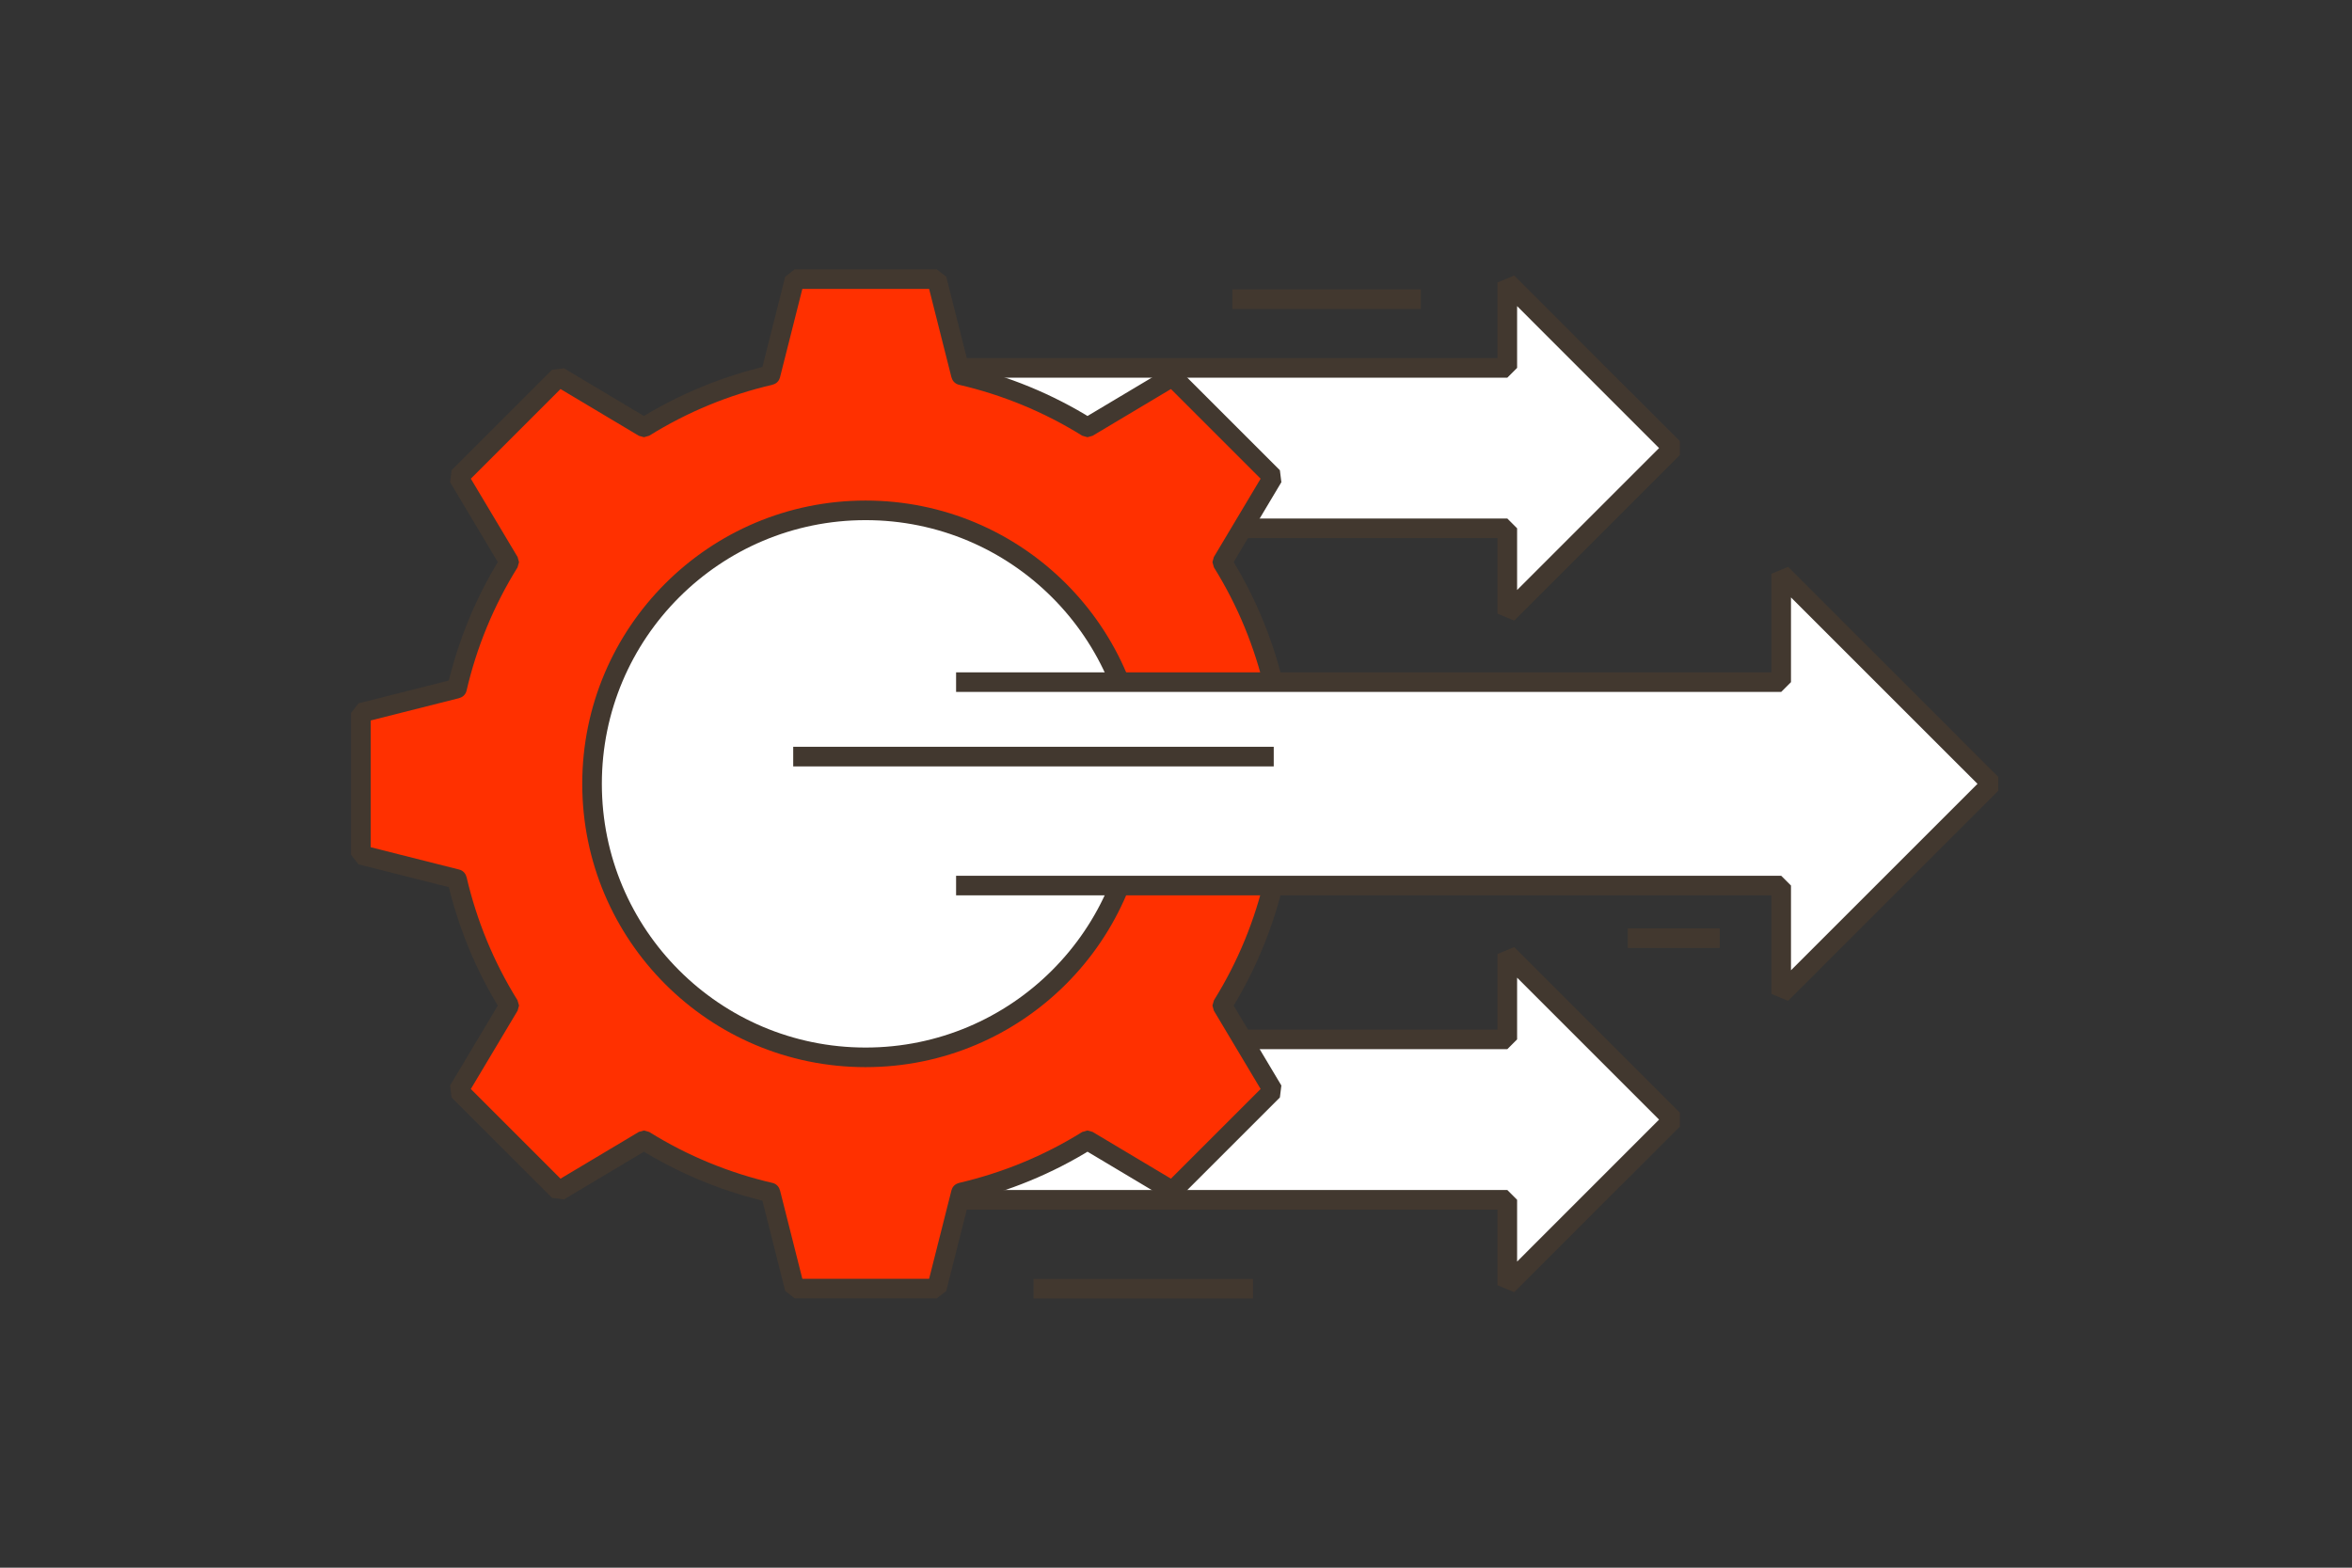
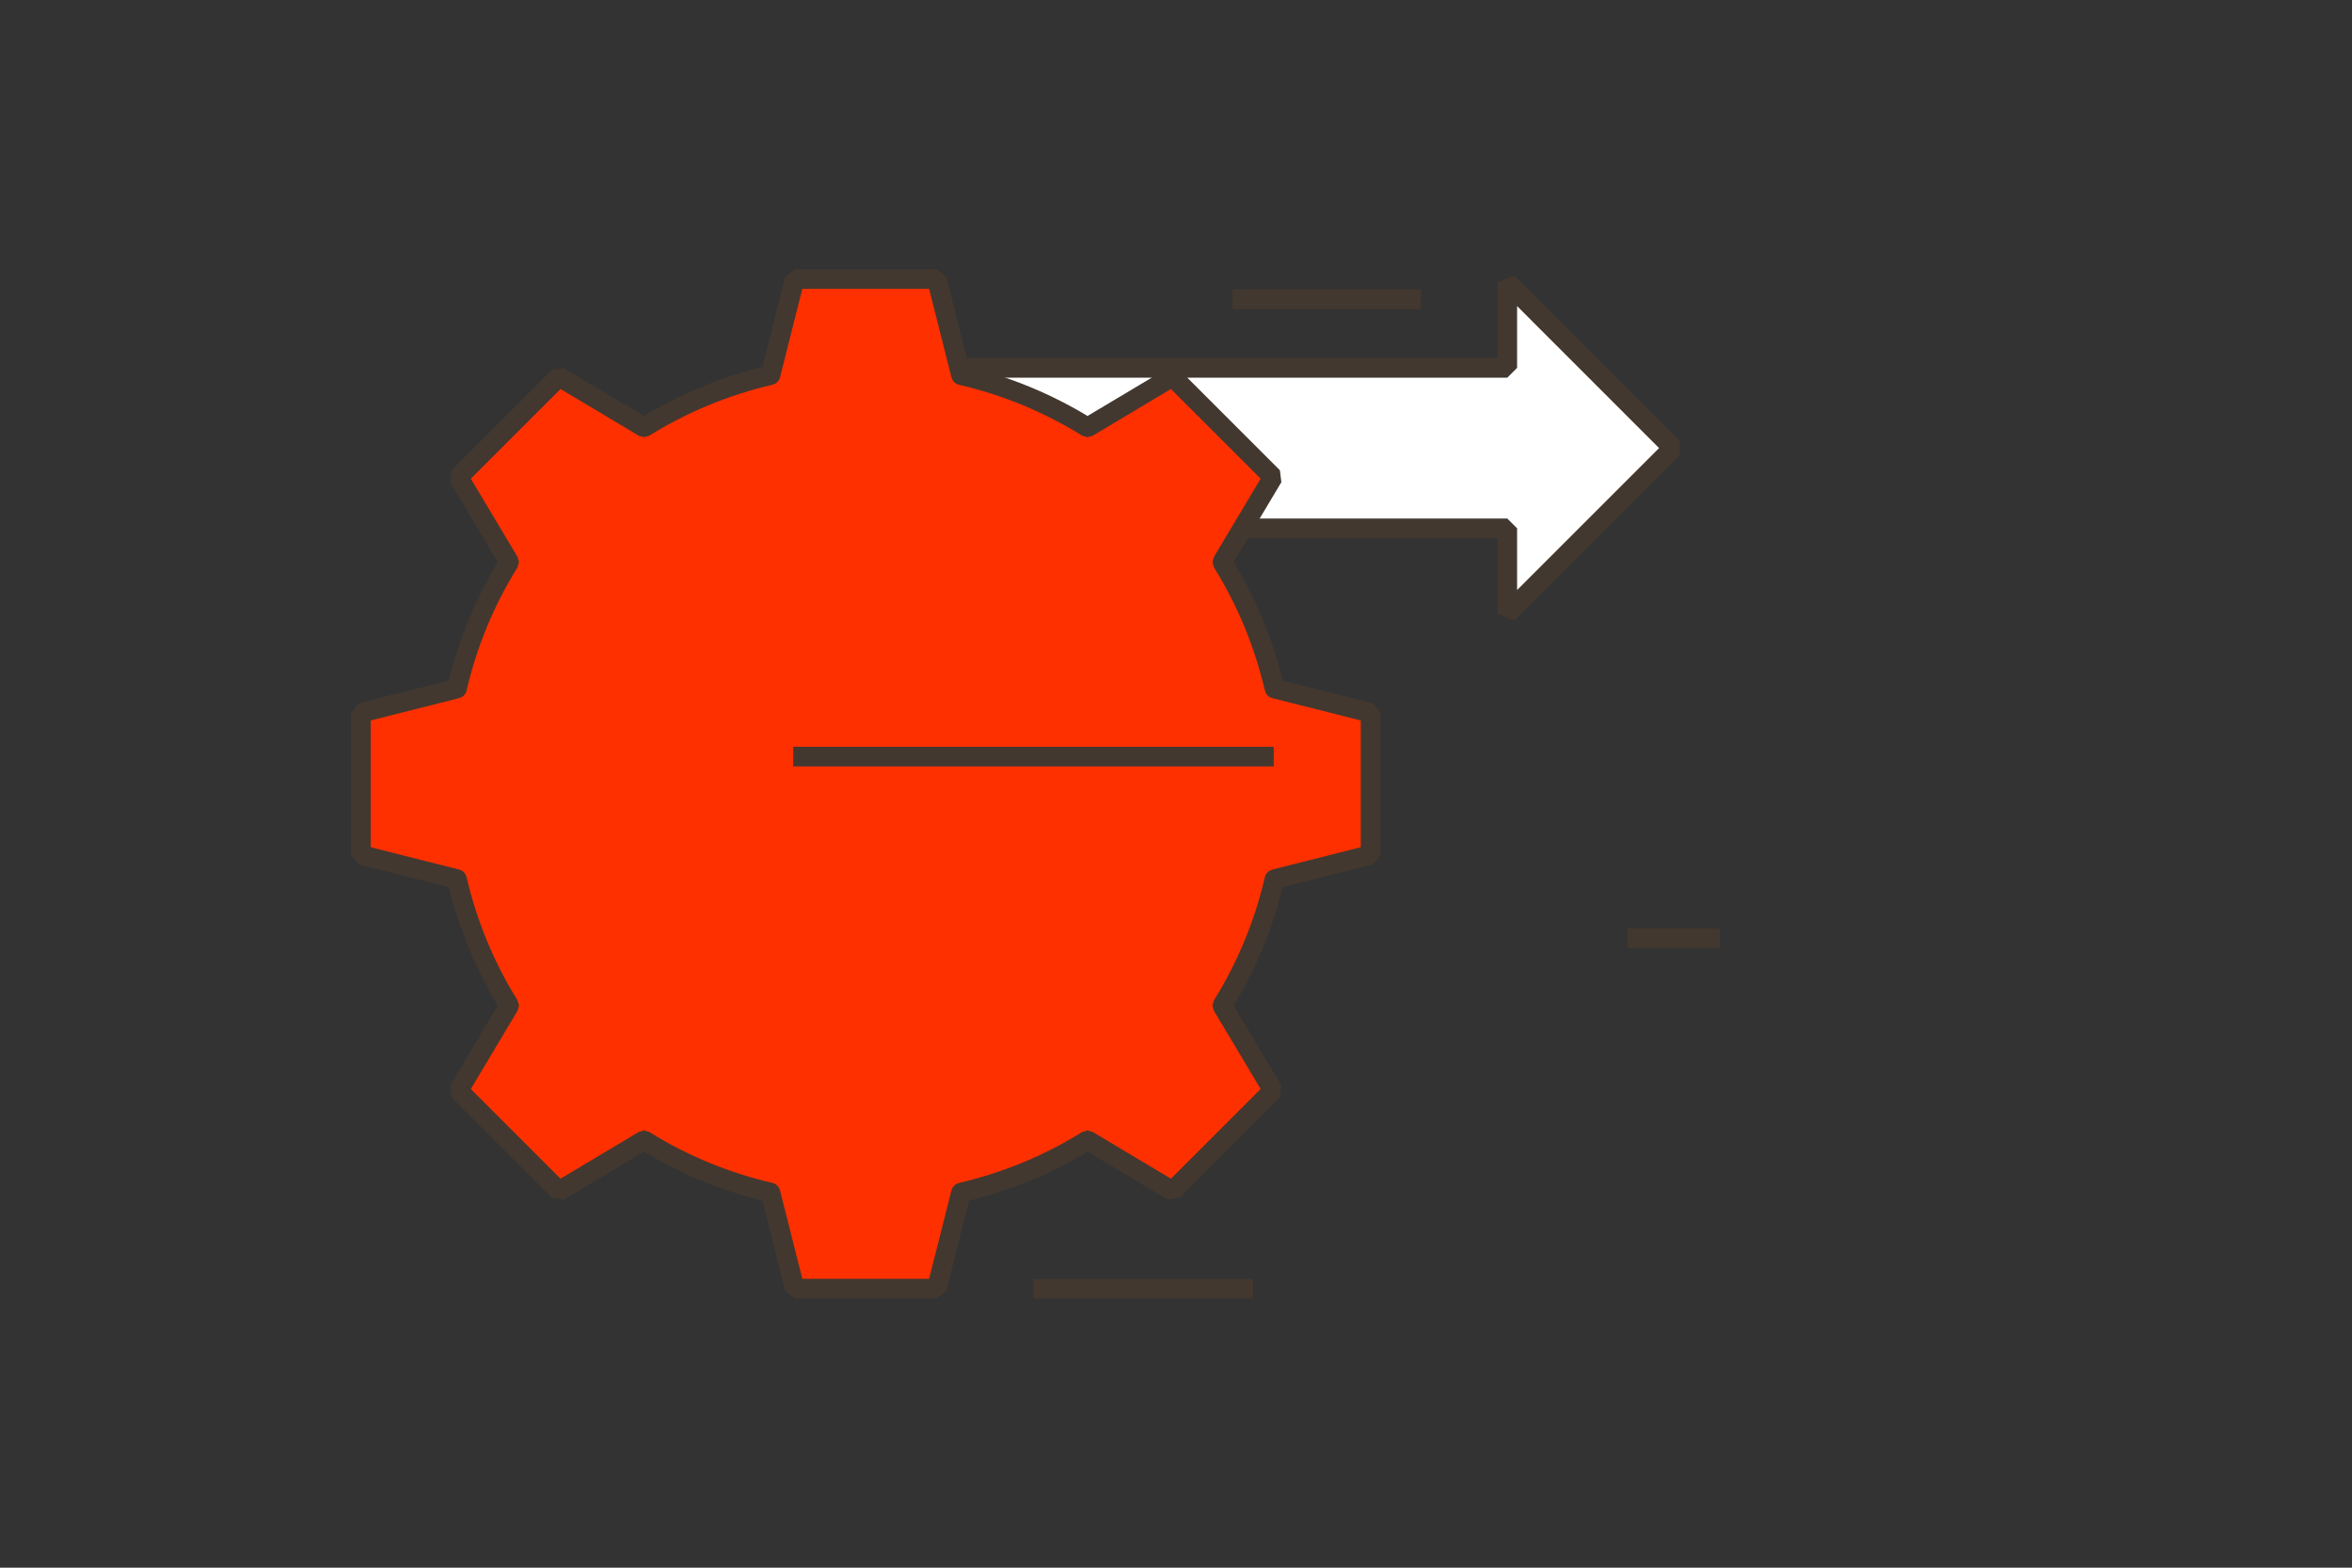
<svg xmlns="http://www.w3.org/2000/svg" id="Layer_1" data-name="Layer 1" viewBox="0 0 360 240">
  <rect x="0" y="0" width="360" height="240" fill="#333333" stroke="none" />
  <defs>
    <style> .cls-1 { fill: #fff; } .cls-1, .cls-2 { stroke: #42382f; stroke-linejoin: bevel; stroke-width: 3px; } .cls-2 { fill: #ff3000; } </style>
  </defs>
  <g>
    <polygon class="cls-1" points="256.06 68.6 230.71 43.24 230.71 56.32 131.13 56.32 131.13 80.88 230.71 80.88 230.71 93.95 256.06 68.6" />
-     <polygon class="cls-1" points="256.06 171.4 230.71 146.05 230.71 159.12 131.13 159.12 131.13 183.68 230.71 183.68 230.71 196.76 256.06 171.4" />
  </g>
  <g>
    <path class="cls-2" d="M209.78,109.13l-14.69-3.71s-.02,0-.02-.02c-1.57-6.75-4.22-13.28-7.99-19.33,0,0,0-.02,0-.02l7.76-13-15.38-15.38-13,7.76s-.02,0-.02,0c-6.05-3.77-12.59-6.43-19.33-7.99,0,0-.02,0-.02-.02l-3.71-14.69h-21.74l-3.71,14.69s-.01.02-.02.02c-6.75,1.57-13.28,4.22-19.33,7.99,0,0-.02,0-.02,0l-13-7.76-15.38,15.38,7.76,13s0,.02,0,.02c-3.77,6.05-6.43,12.59-7.99,19.33,0,0,0,.02-.02.02l-14.69,3.71v21.74l14.69,3.71s.02,0,.02.02c1.57,6.75,4.22,13.28,7.99,19.33,0,0,0,.02,0,.02l-7.76,13,15.38,15.38,13-7.76s.02,0,.02,0c6.05,3.77,12.59,6.43,19.33,7.99,0,0,.02,0,.02.02l3.71,14.69s0,0,0,0h21.74l3.71-14.69s.01-.02.02-.02c6.75-1.57,13.28-4.22,19.33-7.99,0,0,.02,0,.02,0l13,7.76,15.38-15.38-7.76-13s0-.02,0-.02c3.77-6.05,6.43-12.59,7.99-19.33,0,0,0-.02.02-.02l14.69-3.71v-21.74Z" />
-     <circle class="cls-1" cx="132.49" cy="120" r="41.87" />
  </g>
-   <polyline class="cls-1" points="146.34 135.57 272.63 135.57 272.63 152.16 304.8 120 272.63 87.84 272.63 104.43 146.34 104.43" />
  <line class="cls-1" x1="121.41" y1="115.83" x2="194.96" y2="115.83" />
  <line class="cls-1" x1="191.79" y1="197.29" x2="158.19" y2="197.29" />
  <line class="cls-1" x1="188.63" y1="45.8" x2="217.48" y2="45.8" />
  <line class="cls-1" x1="263.23" y1="143.63" x2="249.15" y2="143.63" />
</svg>